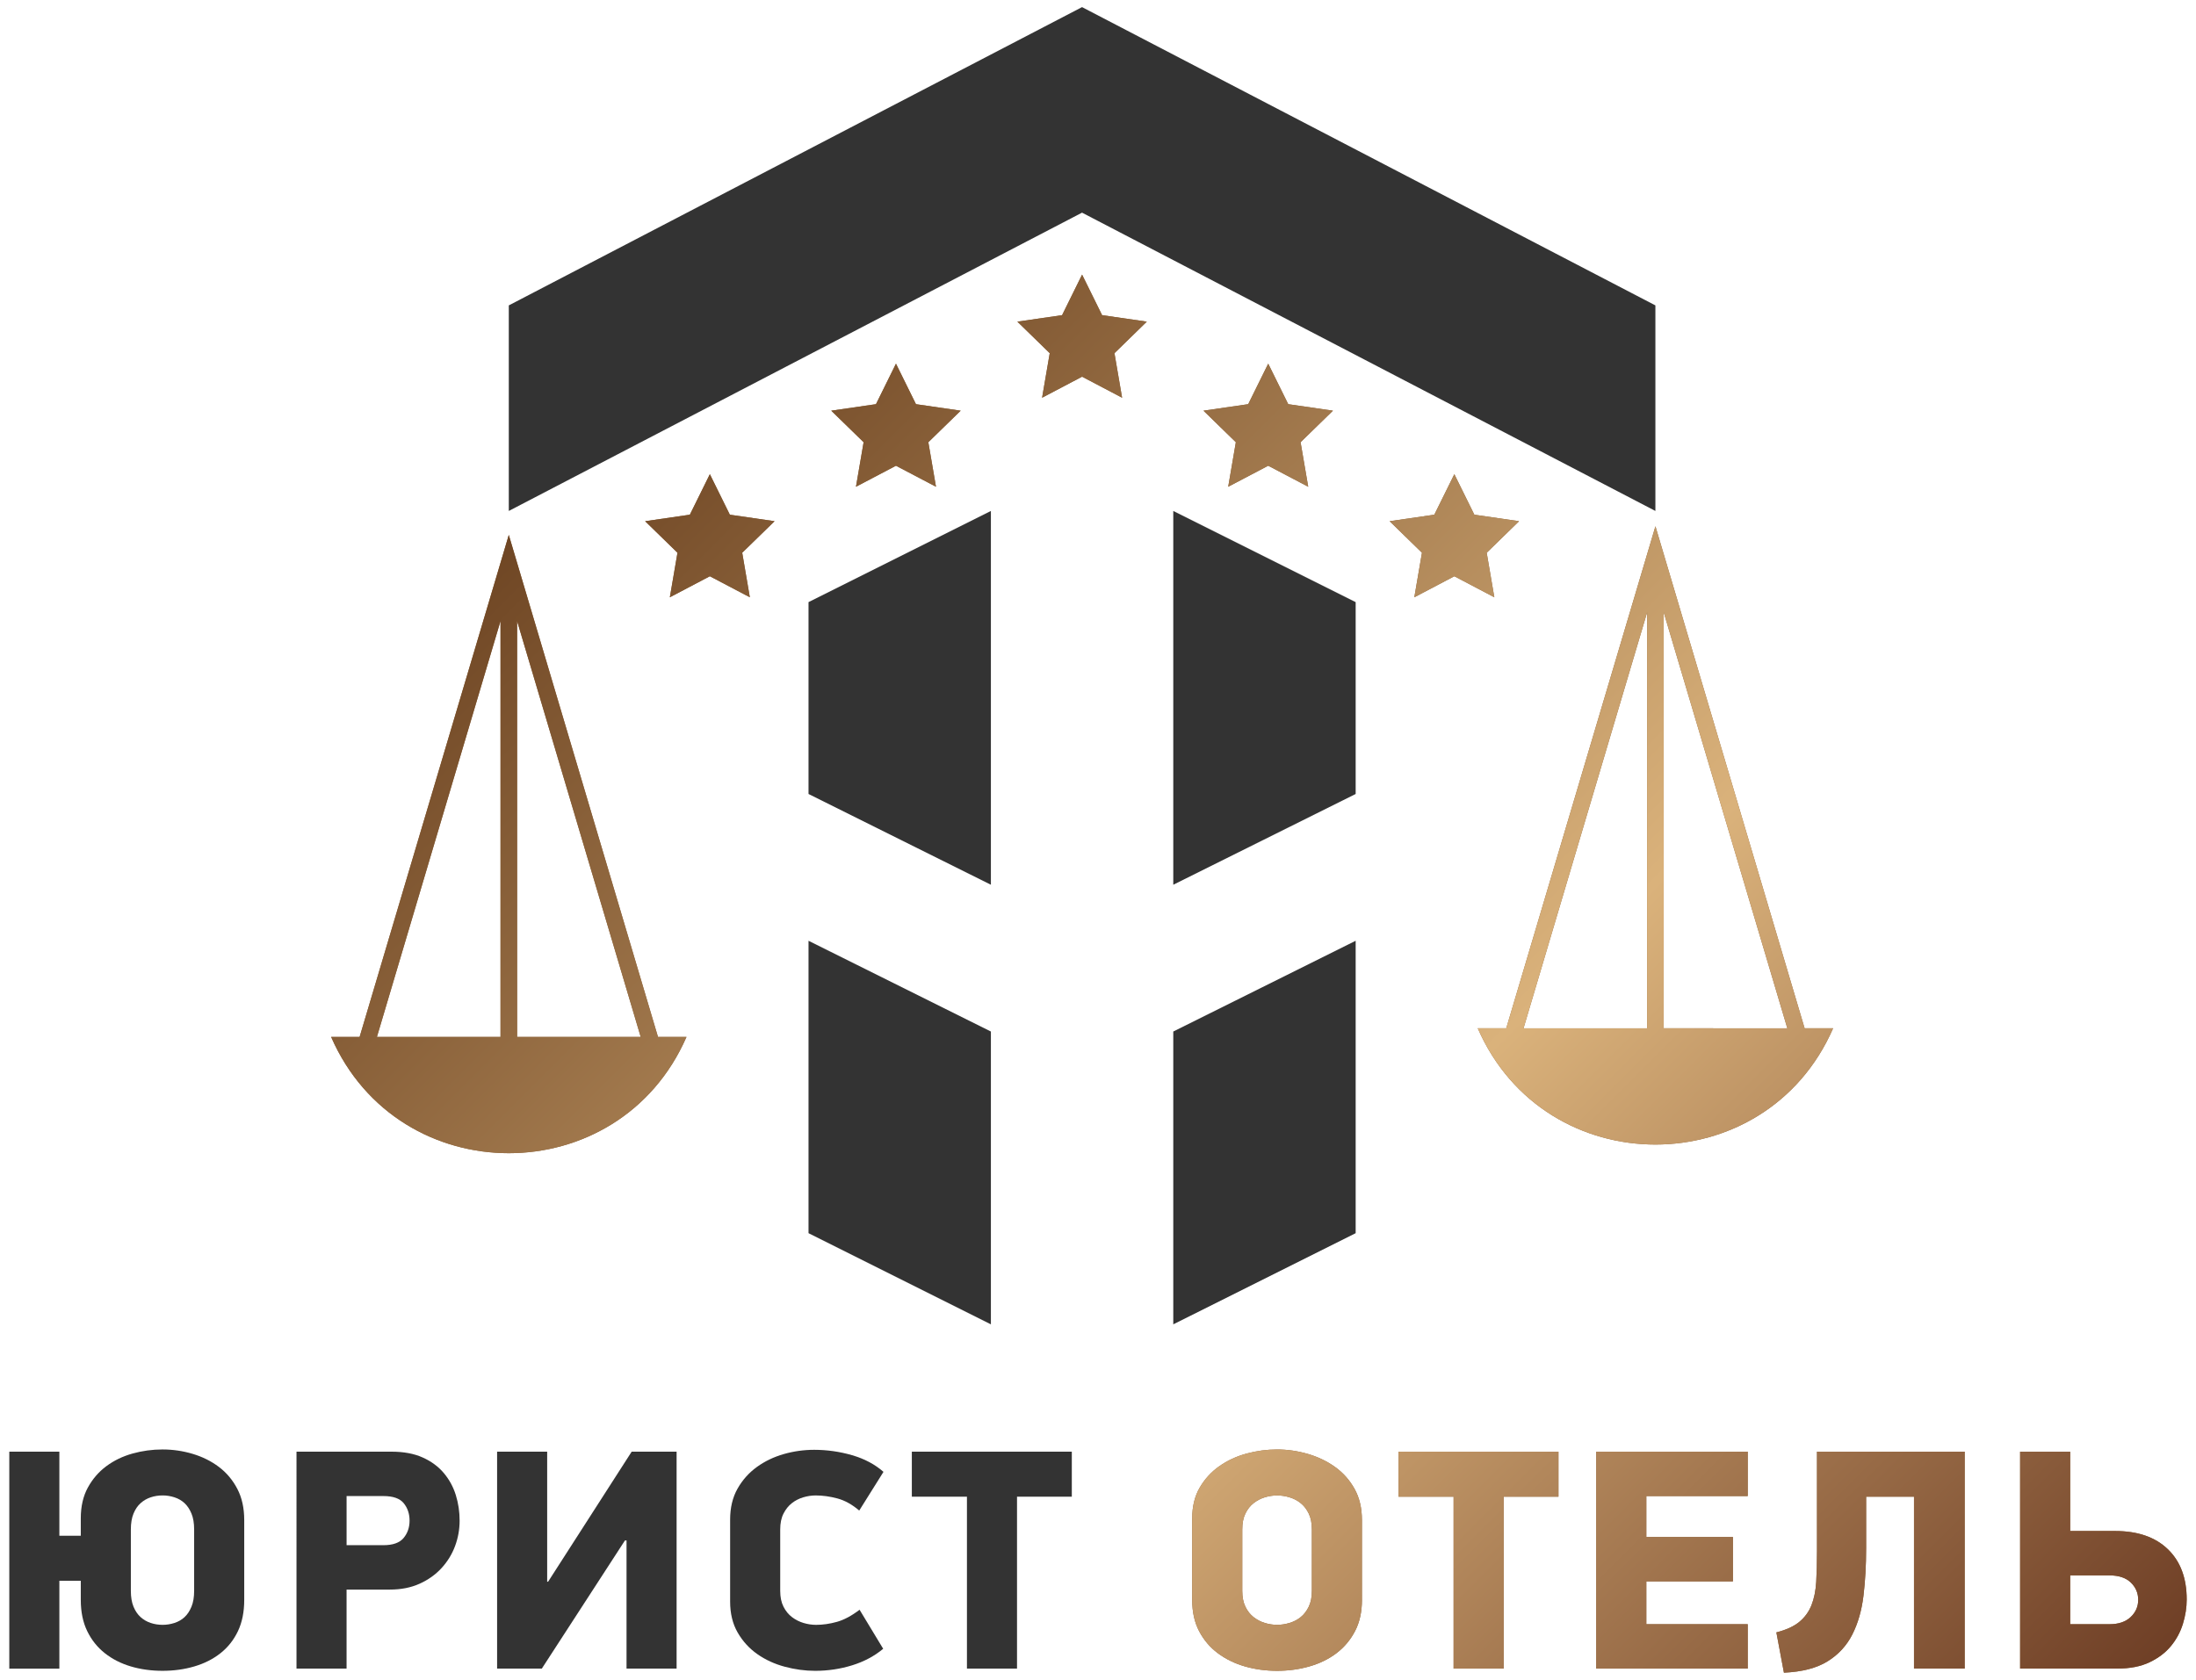
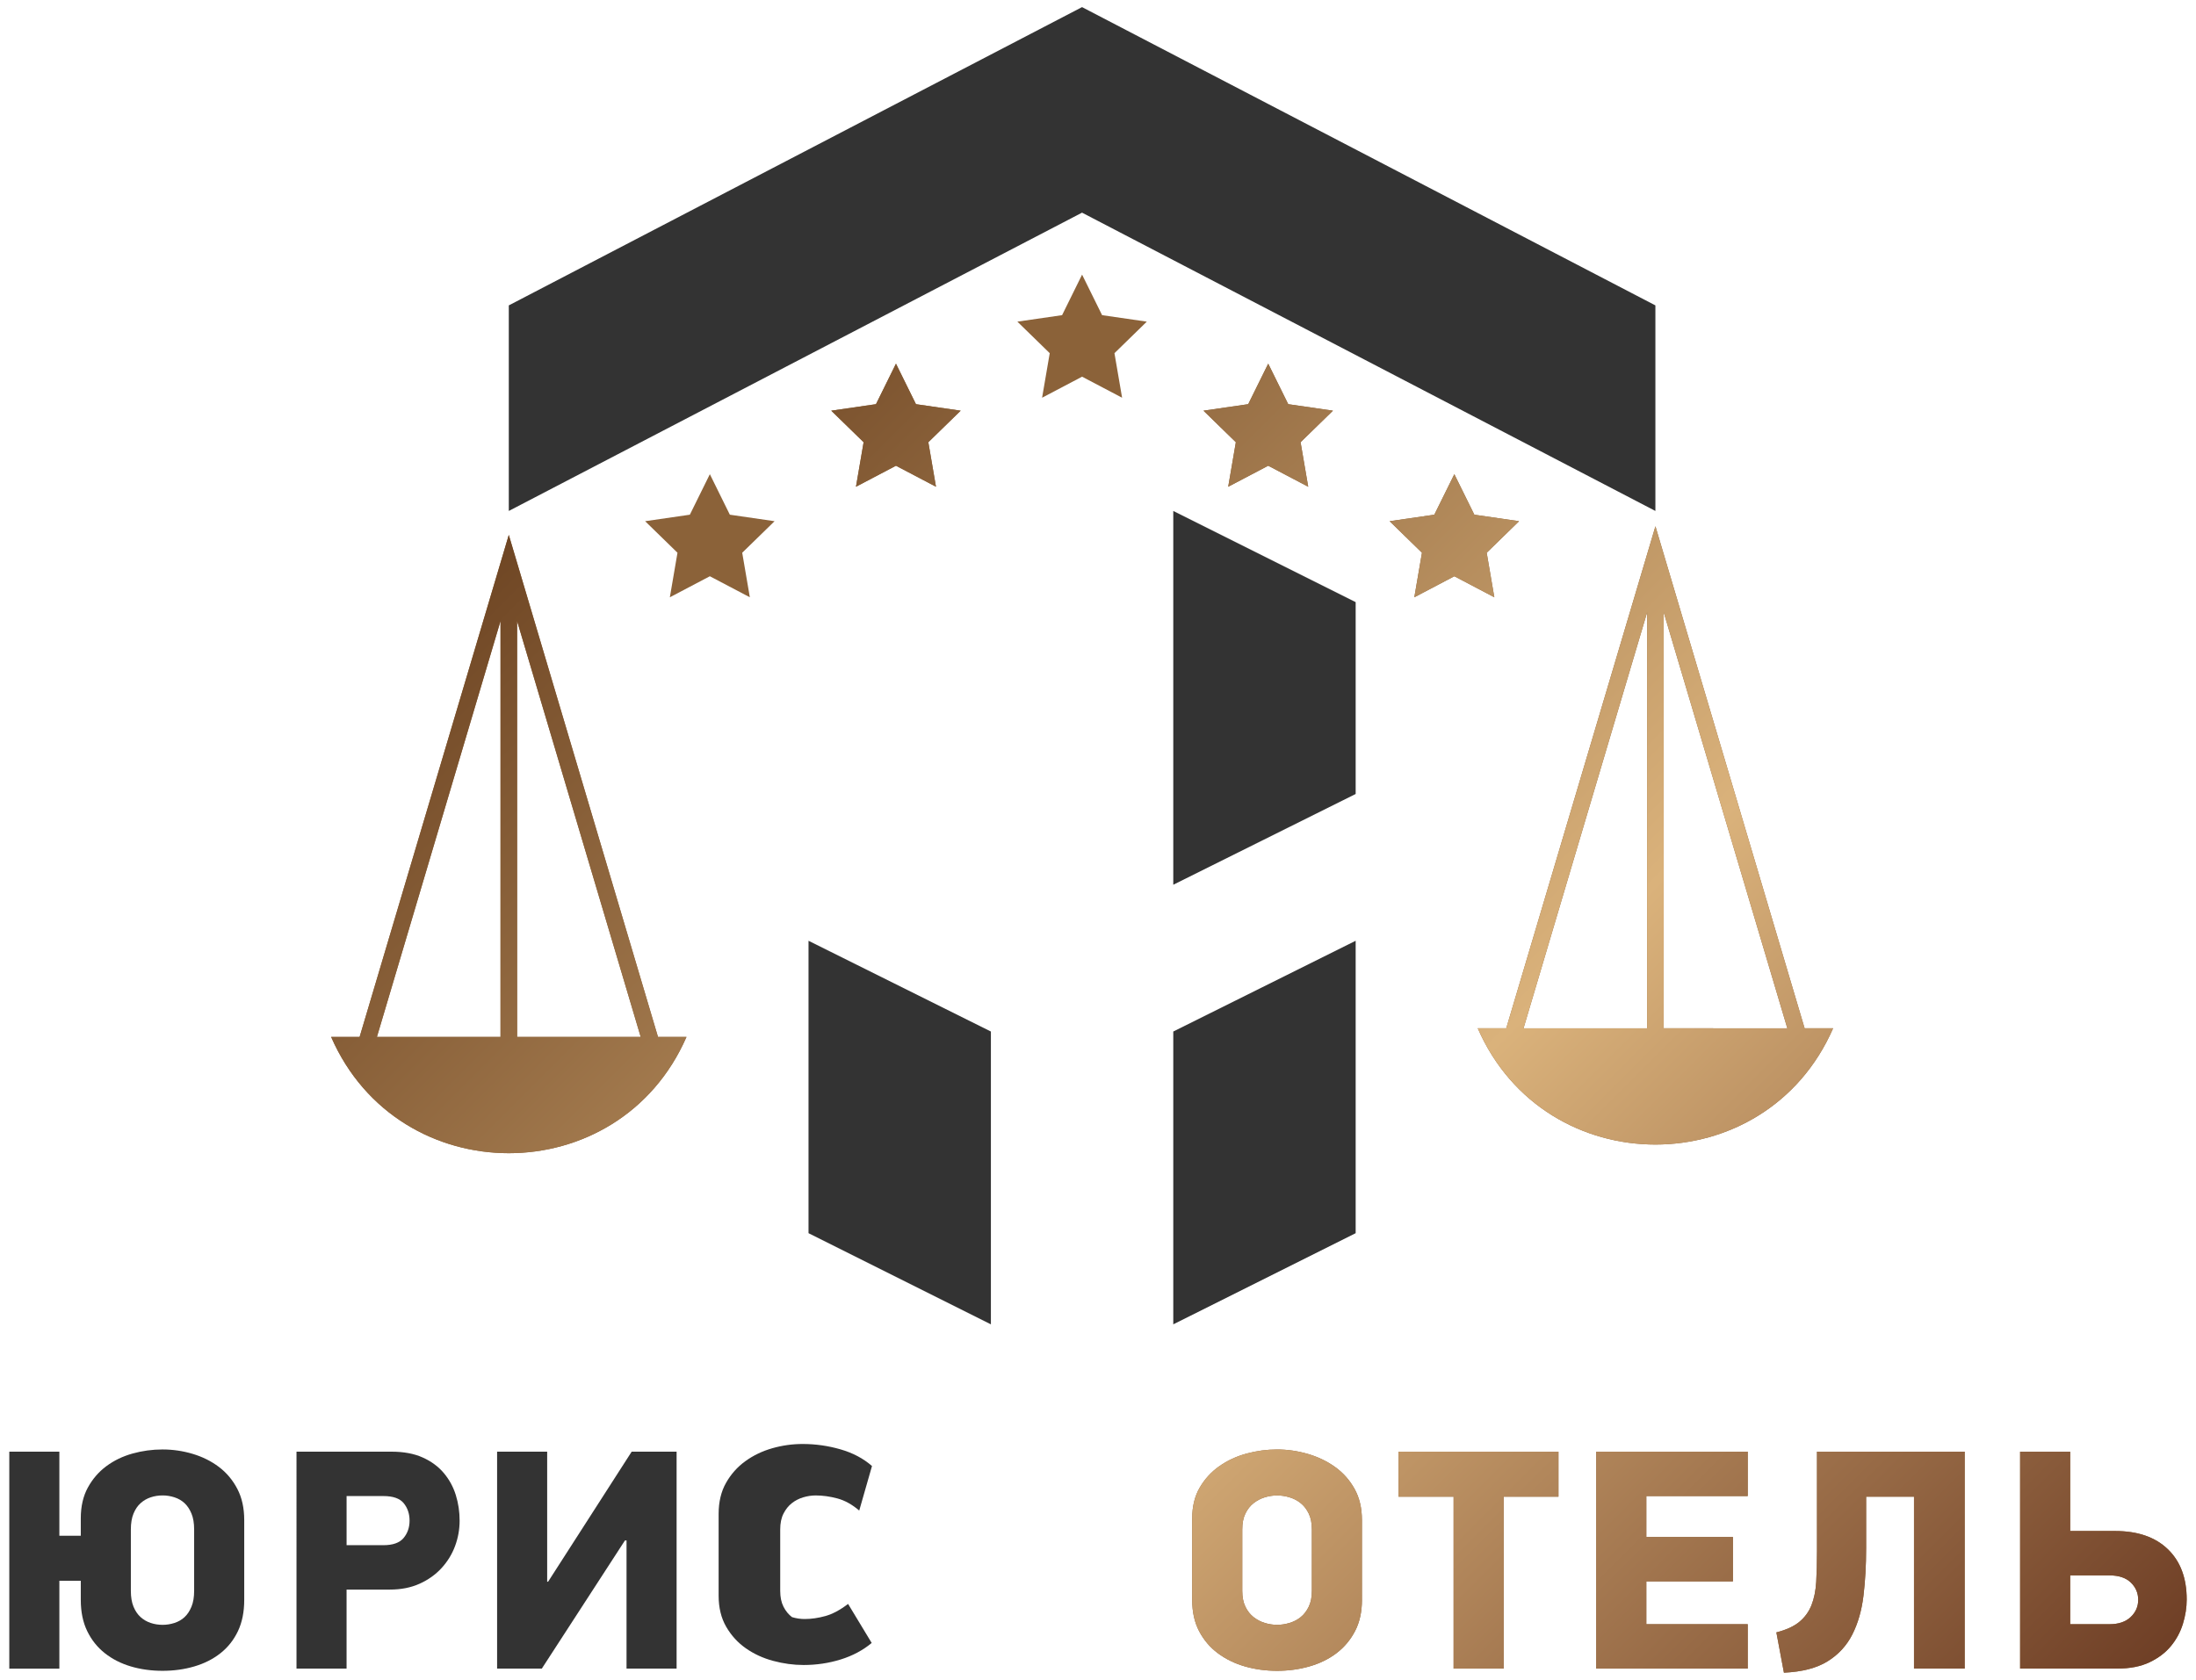
<svg xmlns="http://www.w3.org/2000/svg" version="1.1" id="Слой_1" x="0px" y="0px" viewBox="0 0 1500 1147.66" style="enable-background:new 0 0 1500 1147.66;" xml:space="preserve">
  <style type="text/css"> .st0{fill:#333333;} .st1{fill:#8B6239;} .st2{fill:url(#SVGID_1_);} .st3{fill:url(#SVGID_00000032633815684004827520000004560434803741495202_);} .st4{fill:url(#SVGID_00000127020063916930743290000004327752566344121992_);} .st5{fill:url(#SVGID_00000094575608306849216480000009647562046489956256_);} .st6{fill:url(#SVGID_00000060733707043825039780000011622599489631209621_);} .st7{fill:url(#SVGID_00000088130470797929491530000006414391148265472437_);} .st8{fill:url(#SVGID_00000111150028746480532290000014817105490556479165_);} .st9{fill:url(#SVGID_00000073705912404809584350000008865894394690416523_);} .st10{fill:url(#SVGID_00000008866566692585417380000000068951782716875940_);} .st11{fill:url(#SVGID_00000032641206125906735920000014557065268096135590_);} .st12{fill:url(#SVGID_00000079474740503908286830000002953893951748826241_);} .st13{fill:url(#SVGID_00000042738416416523208610000000949567218865202323_);} </style>
  <g>
    <path class="st0" d="M166.82,1093.12c0,8.17-1.43,15.27-4.29,21.3c-2.86,6.02-6.83,11.04-11.92,15.06 c-5.08,4.02-11.02,7.03-17.82,9.03c-6.8,2.01-14.06,3.01-21.79,3.01c-7.73,0-14.96-1.01-21.69-3.01c-6.73-2-12.63-5.02-17.71-9.03 c-5.08-4.01-9.09-9.04-12.02-15.06c-2.93-6.02-4.4-13.12-4.4-21.3v-13.12H40.55v60.02H6.35V991.8h34.2v57.43h14.63v-11.83 c0-8.17,1.61-15.2,4.83-21.08c3.22-5.88,7.44-10.76,12.66-14.63c5.22-3.87,11.16-6.74,17.82-8.6c6.66-1.86,13.49-2.8,20.51-2.8 c7.01,0,13.88,1,20.61,3.01c6.72,2.01,12.7,4.99,17.92,8.93c5.22,3.95,9.41,8.93,12.56,14.95c3.15,6.02,4.73,13.12,4.73,21.3 V1093.12z M132.61,1044.93c0-4.3-0.61-7.92-1.83-10.86c-1.22-2.94-2.8-5.31-4.73-7.1c-1.94-1.79-4.23-3.12-6.88-3.98 c-2.65-0.86-5.34-1.29-8.07-1.29c-2.87,0-5.59,0.43-8.17,1.29c-2.58,0.86-4.88,2.19-6.88,3.98c-2.01,1.79-3.62,4.16-4.84,7.1 c-1.22,2.94-1.83,6.56-1.83,10.86v41.95c0,4.3,0.61,7.92,1.83,10.86c1.22,2.94,2.83,5.31,4.84,7.1c2,1.79,4.3,3.12,6.88,3.98 c2.58,0.86,5.3,1.29,8.17,1.29c2.72,0,5.41-0.43,8.07-1.29c2.65-0.86,4.95-2.18,6.88-3.98c1.94-1.79,3.51-4.16,4.73-7.1 c1.22-2.94,1.83-6.56,1.83-10.86V1044.93z" />
    <path class="st0" d="M267.39,991.8c8.33,0,15.44,1.33,21.34,3.98c5.89,2.65,10.7,6.2,14.44,10.65c3.73,4.45,6.46,9.46,8.19,15.06 c1.73,5.59,2.59,11.4,2.59,17.42c0,6.02-1.05,11.83-3.13,17.42c-2.08,5.59-5.18,10.61-9.27,15.06c-4.1,4.45-9.1,8-14.99,10.65 c-5.89,2.66-12.66,3.98-20.28,3.98h-29.55v53.99h-34.2V991.8H267.39z M236.73,1055.69h25.17c6.45,0,11.04-1.63,13.77-4.9 c2.72-3.27,4.09-7.23,4.09-11.88c0-4.65-1.33-8.61-3.98-11.88c-2.65-3.27-7.28-4.9-13.87-4.9h-25.17V1055.69z" />
    <path class="st0" d="M426.88,1052.46l-56.79,87.55h-30.54V991.8h34.2v88.84h0.64l57.08-88.84h30.69v148.21h-34.2v-87.55H426.88z" />
-     <path class="st0" d="M586.91,1032.03c-4.88-4.16-9.86-6.92-14.95-8.28c-5.09-1.36-10-2.04-14.73-2.04c-2.87,0-5.74,0.43-8.6,1.29 c-2.87,0.86-5.45,2.19-7.74,3.98c-2.29,1.79-4.19,4.16-5.7,7.1c-1.51,2.94-2.26,6.56-2.26,10.86v41.95c0,4.3,0.75,7.92,2.26,10.86 c1.5,2.94,3.44,5.31,5.81,7.1c2.37,1.79,4.98,3.12,7.85,3.98c2.87,0.86,5.73,1.29,8.6,1.29c4.59,0,9.32-0.68,14.2-2.04 c4.87-1.36,10.04-4.12,15.49-8.28l16.13,26.67c-6.02,5.02-13.09,8.78-21.19,11.29c-8.1,2.51-16.53,3.77-25.28,3.77 c-6.88,0-13.8-0.93-20.76-2.8c-6.96-1.86-13.2-4.73-18.72-8.6c-5.52-3.87-10-8.78-13.44-14.73c-3.44-5.95-5.16-13.01-5.16-21.19 v-55.93c0-8.18,1.68-15.24,5.05-21.19c3.37-5.95,7.78-10.9,13.23-14.84c5.45-3.94,11.58-6.88,18.39-8.82 c6.81-1.94,13.73-2.9,20.76-2.9c8.75,0,17.35,1.22,25.81,3.66c8.46,2.44,15.63,6.24,21.51,11.4L586.91,1032.03z" />
-     <path class="st0" d="M694.68,1022.56v117.45h-34.2v-117.45h-37.64V991.8h109.27v30.76H694.68z" />
+     <path class="st0" d="M586.91,1032.03c-4.88-4.16-9.86-6.92-14.95-8.28c-5.09-1.36-10-2.04-14.73-2.04c-2.87,0-5.74,0.43-8.6,1.29 c-2.87,0.86-5.45,2.19-7.74,3.98c-2.29,1.79-4.19,4.16-5.7,7.1c-1.51,2.94-2.26,6.56-2.26,10.86v41.95c0,4.3,0.75,7.92,2.26,10.86 c1.5,2.94,3.44,5.31,5.81,7.1c2.87,0.86,5.73,1.29,8.6,1.29c4.59,0,9.32-0.68,14.2-2.04 c4.87-1.36,10.04-4.12,15.49-8.28l16.13,26.67c-6.02,5.02-13.09,8.78-21.19,11.29c-8.1,2.51-16.53,3.77-25.28,3.77 c-6.88,0-13.8-0.93-20.76-2.8c-6.96-1.86-13.2-4.73-18.72-8.6c-5.52-3.87-10-8.78-13.44-14.73c-3.44-5.95-5.16-13.01-5.16-21.19 v-55.93c0-8.18,1.68-15.24,5.05-21.19c3.37-5.95,7.78-10.9,13.23-14.84c5.45-3.94,11.58-6.88,18.39-8.82 c6.81-1.94,13.73-2.9,20.76-2.9c8.75,0,17.35,1.22,25.81,3.66c8.46,2.44,15.63,6.24,21.51,11.4L586.91,1032.03z" />
    <g>
-       <polygon class="st0" points="676.84,349.09 676.84,604.47 552.27,542.46 552.27,411.38 " />
      <polygon class="st0" points="552.27,642.75 676.84,704.75 676.84,904.81 552.27,842.53 " />
      <polygon class="st0" points="926,411.38 926,542.46 801.42,604.47 801.42,349.09 " />
      <polygon class="st0" points="801.42,704.75 926,642.75 926,842.53 801.42,904.81 " />
    </g>
    <polygon class="st0" points="873.99,75.07 739.1,4.86 604.17,75.07 347.54,208.65 347.54,349.09 739.1,145.29 1130.73,349.09 1130.73,208.65 " />
    <g>
      <g>
        <g>
          <path class="st1" d="M930.29,1093.12c0,8.17-1.58,15.27-4.73,21.3c-3.15,6.02-7.37,11.04-12.67,15.06 c-5.3,4.02-11.45,7.03-18.46,9.03c-7.01,2.01-14.39,3.01-22.12,3.01c-7.73,0-15.07-1.01-22.01-3.01 c-6.95-2-13.1-5.02-18.47-9.03c-5.37-4.01-9.62-9.04-12.77-15.06c-3.15-6.02-4.72-13.12-4.72-21.3v-55.71 c0-8.17,1.72-15.2,5.15-21.08c3.44-5.88,7.91-10.76,13.42-14.63c5.51-3.87,11.7-6.74,18.57-8.6c6.87-1.86,13.81-2.8,20.83-2.8 c7.01,0,13.99,1,20.93,3.01c6.95,2.01,13.17,4.99,18.68,8.93c5.51,3.95,9.95,8.93,13.31,14.95c3.36,6.02,5.05,13.12,5.05,21.3 V1093.12z M896.09,1044.93c0-4.3-0.72-7.92-2.15-10.86c-1.44-2.94-3.26-5.31-5.49-7.1c-2.22-1.79-4.77-3.12-7.64-3.98 c-2.87-0.86-5.67-1.29-8.39-1.29c-2.87,0-5.7,0.43-8.5,1.29c-2.8,0.86-5.34,2.19-7.64,3.98c-2.29,1.79-4.16,4.16-5.59,7.1 c-1.43,2.94-2.15,6.56-2.15,10.86v41.95c0,4.3,0.72,7.92,2.15,10.86c1.43,2.94,3.3,5.31,5.59,7.1c2.29,1.79,4.84,3.12,7.64,3.98 c2.8,0.86,5.63,1.29,8.5,1.29c2.72,0,5.52-0.43,8.39-1.29c2.87-0.86,5.41-2.18,7.64-3.98c2.22-1.79,4.05-4.16,5.49-7.1 c1.43-2.94,2.15-6.56,2.15-10.86V1044.93z" />
          <path class="st1" d="M1027.09,1022.56v117.45h-34.2v-117.45h-37.64V991.8h109.27v30.76H1027.09z" />
          <path class="st1" d="M1090.33,991.8h103.47v30.33h-69.26v27.96h59.15v30.33h-59.15v29.26h69.26v30.33h-103.47V991.8z" />
          <path class="st1" d="M1274.68,1022.56v35.28c0,11.62-0.61,22.45-1.83,32.48c-1.22,10.04-3.77,18.86-7.64,26.46 c-3.87,7.6-9.5,13.69-16.89,18.28c-7.39,4.59-17.32,7.17-29.79,7.74l-5.16-27.53c6.74-1.72,11.97-4.12,15.7-7.21 c3.73-3.08,6.49-6.88,8.28-11.4c1.79-4.52,2.87-9.82,3.23-15.92c0.36-6.09,0.54-13.09,0.54-20.97V991.8h100.88v148.21h-34.63 v-117.45H1274.68z" />
          <path class="st1" d="M1379.86,1140.01V991.8h34.2v54.21h30.76c15.34,0,27.32,4.14,35.92,12.4c8.6,8.26,12.91,19.73,12.91,34.38 c0,5.46-0.86,11-2.58,16.6c-1.72,5.61-4.45,10.68-8.17,15.2c-3.73,4.53-8.6,8.23-14.63,11.1c-6.02,2.88-13.41,4.31-22.16,4.31 H1379.86z M1414.06,1109.68h26.89c6.17,0,10.97-1.63,14.41-4.87c3.44-3.25,5.16-7.18,5.16-11.8s-1.69-8.55-5.05-11.8 c-3.37-3.25-8.21-4.87-14.52-4.87h-26.89V1109.68z" />
        </g>
        <g>
          <path class="st1" d="M347.54,365.46l-101.9,342.99h-19.46c46.25,105.91,196.48,105.91,242.73,0h-19.46L347.54,365.46z M353.21,708.45V424.29l84.43,284.16H353.21z M341.88,424.29v284.16h-84.43L341.88,424.29z" />
          <path class="st1" d="M1232.66,702.54l-101.9-342.99l-101.91,342.99h-19.46v0c46.25,105.91,196.48,105.91,242.73,0v0H1232.66z M1136.42,702.54V418.37l84.43,284.17H1136.42z M1125.09,418.37v284.17h-84.43L1125.09,418.37z" />
        </g>
        <g>
          <polygon class="st1" points="739.13,257.36 711.81,271.73 717.03,241.3 694.92,219.75 725.47,215.32 739.13,187.63 752.8,215.32 783.34,219.75 761.24,241.3 766.46,271.73 " />
          <polygon class="st1" points="866.27,318.19 838.94,332.55 844.16,302.13 822.05,280.58 852.6,276.14 866.27,248.46 879.93,276.14 910.48,280.58 888.37,302.13 893.59,332.55 " />
          <polygon class="st1" points="612,318.19 584.68,332.55 589.9,302.13 567.79,280.58 598.34,276.14 612,248.46 625.66,276.14 656.21,280.58 634.11,302.13 639.33,332.55 " />
          <polygon class="st1" points="993.4,393.7 966.07,408.07 971.29,377.64 949.19,356.09 979.73,351.65 993.4,323.97 1007.06,351.65 1037.61,356.09 1015.5,377.64 1020.72,408.07 " />
          <polygon class="st1" points="484.87,393.7 457.55,408.07 462.76,377.64 440.66,356.09 471.21,351.65 484.87,323.97 498.53,351.65 529.08,356.09 506.98,377.64 512.19,408.07 " />
        </g>
      </g>
      <g>
        <g>
          <linearGradient id="SVGID_1_" gradientUnits="userSpaceOnUse" x1="425.389" y1="287.616" x2="1372.754" y2="1234.981">
            <stop offset="0" style="stop-color:#6F4624" />
            <stop offset="0.539" style="stop-color:#DAB27B" />
            <stop offset="1" style="stop-color:#6F3F26" />
          </linearGradient>
          <path class="st2" d="M930.29,1093.12c0,8.17-1.58,15.27-4.73,21.3c-3.15,6.02-7.37,11.04-12.67,15.06 c-5.3,4.02-11.45,7.03-18.46,9.03c-7.01,2.01-14.39,3.01-22.12,3.01c-7.73,0-15.07-1.01-22.01-3.01 c-6.95-2-13.1-5.02-18.47-9.03c-5.37-4.01-9.62-9.04-12.77-15.06c-3.15-6.02-4.72-13.12-4.72-21.3v-55.71 c0-8.17,1.72-15.2,5.15-21.08c3.44-5.88,7.91-10.76,13.42-14.63c5.51-3.87,11.7-6.74,18.57-8.6c6.87-1.86,13.81-2.8,20.83-2.8 c7.01,0,13.99,1,20.93,3.01c6.95,2.01,13.17,4.99,18.68,8.93c5.51,3.95,9.95,8.93,13.31,14.95c3.36,6.02,5.05,13.12,5.05,21.3 V1093.12z M896.09,1044.93c0-4.3-0.72-7.92-2.15-10.86c-1.44-2.94-3.26-5.31-5.49-7.1c-2.22-1.79-4.77-3.12-7.64-3.98 c-2.87-0.86-5.67-1.29-8.39-1.29c-2.87,0-5.7,0.43-8.5,1.29c-2.8,0.86-5.34,2.19-7.64,3.98c-2.29,1.79-4.16,4.16-5.59,7.1 c-1.43,2.94-2.15,6.56-2.15,10.86v41.95c0,4.3,0.72,7.92,2.15,10.86c1.43,2.94,3.3,5.31,5.59,7.1c2.29,1.79,4.84,3.12,7.64,3.98 c2.8,0.86,5.63,1.29,8.5,1.29c2.72,0,5.52-0.43,8.39-1.29c2.87-0.86,5.41-2.18,7.64-3.98c2.22-1.79,4.05-4.16,5.49-7.1 c1.43-2.94,2.15-6.56,2.15-10.86V1044.93z" />
          <linearGradient id="SVGID_00000104692597071116661730000005911292432209427357_" gradientUnits="userSpaceOnUse" x1="425.389" y1="287.616" x2="1372.754" y2="1234.981">
            <stop offset="0" style="stop-color:#6F4624" />
            <stop offset="0.539" style="stop-color:#DAB27B" />
            <stop offset="1" style="stop-color:#6F3F26" />
          </linearGradient>
          <path style="fill:url(#SVGID_00000104692597071116661730000005911292432209427357_);" d="M1027.09,1022.56v117.45h-34.2v-117.45 h-37.64V991.8h109.27v30.76H1027.09z" />
          <linearGradient id="SVGID_00000171700409731449829850000000615403872443786136_" gradientUnits="userSpaceOnUse" x1="425.389" y1="287.616" x2="1372.754" y2="1234.981">
            <stop offset="0" style="stop-color:#6F4624" />
            <stop offset="0.539" style="stop-color:#DAB27B" />
            <stop offset="1" style="stop-color:#6F3F26" />
          </linearGradient>
          <path style="fill:url(#SVGID_00000171700409731449829850000000615403872443786136_);" d="M1090.33,991.8h103.47v30.33h-69.26 v27.96h59.15v30.33h-59.15v29.26h69.26v30.33h-103.47V991.8z" />
          <linearGradient id="SVGID_00000174561102090997296320000007929799657940752038_" gradientUnits="userSpaceOnUse" x1="425.389" y1="287.616" x2="1372.754" y2="1234.981">
            <stop offset="0" style="stop-color:#6F4624" />
            <stop offset="0.539" style="stop-color:#DAB27B" />
            <stop offset="1" style="stop-color:#6F3F26" />
          </linearGradient>
          <path style="fill:url(#SVGID_00000174561102090997296320000007929799657940752038_);" d="M1274.68,1022.56v35.28 c0,11.62-0.61,22.45-1.83,32.48c-1.22,10.04-3.77,18.86-7.64,26.46c-3.87,7.6-9.5,13.69-16.89,18.28 c-7.39,4.59-17.32,7.17-29.79,7.74l-5.16-27.53c6.74-1.72,11.97-4.12,15.7-7.21c3.73-3.08,6.49-6.88,8.28-11.4 c1.79-4.52,2.87-9.82,3.23-15.92c0.36-6.09,0.54-13.09,0.54-20.97V991.8h100.88v148.21h-34.63v-117.45H1274.68z" />
          <linearGradient id="SVGID_00000134948145783442850840000015411422078841120959_" gradientUnits="userSpaceOnUse" x1="425.389" y1="287.616" x2="1372.754" y2="1234.981">
            <stop offset="0" style="stop-color:#6F4624" />
            <stop offset="0.539" style="stop-color:#DAB27B" />
            <stop offset="1" style="stop-color:#6F3F26" />
          </linearGradient>
          <path style="fill:url(#SVGID_00000134948145783442850840000015411422078841120959_);" d="M1379.86,1140.01V991.8h34.2v54.21 h30.76c15.34,0,27.32,4.14,35.92,12.4c8.6,8.26,12.91,19.73,12.91,34.38c0,5.46-0.86,11-2.58,16.6 c-1.72,5.61-4.45,10.68-8.17,15.2c-3.73,4.53-8.6,8.23-14.63,11.1c-6.02,2.88-13.41,4.31-22.16,4.31H1379.86z M1414.06,1109.68 h26.89c6.17,0,10.97-1.63,14.41-4.87c3.44-3.25,5.16-7.18,5.16-11.8s-1.69-8.55-5.05-11.8c-3.37-3.25-8.21-4.87-14.52-4.87 h-26.89V1109.68z" />
        </g>
        <g>
          <linearGradient id="SVGID_00000097500623368814656790000008105807572776802439_" gradientUnits="userSpaceOnUse" x1="425.389" y1="287.616" x2="1372.754" y2="1234.981">
            <stop offset="0" style="stop-color:#6F4624" />
            <stop offset="0.539" style="stop-color:#DAB27B" />
            <stop offset="1" style="stop-color:#6F3F26" />
          </linearGradient>
          <path style="fill:url(#SVGID_00000097500623368814656790000008105807572776802439_);" d="M347.54,365.46l-101.9,342.99h-19.46 c46.25,105.91,196.48,105.91,242.73,0h-19.46L347.54,365.46z M353.21,708.45V424.29l84.43,284.16H353.21z M341.88,424.29v284.16 h-84.43L341.88,424.29z" />
          <linearGradient id="SVGID_00000097479179692916623370000006834305621860742320_" gradientUnits="userSpaceOnUse" x1="425.389" y1="287.616" x2="1372.754" y2="1234.981">
            <stop offset="0" style="stop-color:#6F4624" />
            <stop offset="0.539" style="stop-color:#DAB27B" />
            <stop offset="1" style="stop-color:#6F3F26" />
          </linearGradient>
          <path style="fill:url(#SVGID_00000097479179692916623370000006834305621860742320_);" d="M1232.66,702.54l-101.9-342.99 l-101.91,342.99h-19.46v0c46.25,105.91,196.48,105.91,242.73,0v0H1232.66z M1136.42,702.54V418.37l84.43,284.17H1136.42z M1125.09,418.37v284.17h-84.43L1125.09,418.37z" />
        </g>
        <g>
          <linearGradient id="SVGID_00000098902022521657977360000012621914687558941087_" gradientUnits="userSpaceOnUse" x1="425.389" y1="287.616" x2="1372.754" y2="1234.981">
            <stop offset="0" style="stop-color:#6F4624" />
            <stop offset="0.539" style="stop-color:#DAB27B" />
            <stop offset="1" style="stop-color:#6F3F26" />
          </linearGradient>
-           <polygon style="fill:url(#SVGID_00000098902022521657977360000012621914687558941087_);" points="739.13,257.36 711.81,271.73 717.03,241.3 694.92,219.75 725.47,215.32 739.13,187.63 752.8,215.32 783.34,219.75 761.24,241.3 766.46,271.73 " />
          <linearGradient id="SVGID_00000157306427841808582480000007703025802695102624_" gradientUnits="userSpaceOnUse" x1="425.389" y1="287.616" x2="1372.754" y2="1234.981">
            <stop offset="0" style="stop-color:#6F4624" />
            <stop offset="0.539" style="stop-color:#DAB27B" />
            <stop offset="1" style="stop-color:#6F3F26" />
          </linearGradient>
          <polygon style="fill:url(#SVGID_00000157306427841808582480000007703025802695102624_);" points="866.27,318.19 838.94,332.55 844.16,302.13 822.05,280.58 852.6,276.14 866.27,248.46 879.93,276.14 910.48,280.58 888.37,302.13 893.59,332.55 " />
          <linearGradient id="SVGID_00000160155725724373435230000000879090199804257665_" gradientUnits="userSpaceOnUse" x1="425.389" y1="287.616" x2="1372.754" y2="1234.981">
            <stop offset="0" style="stop-color:#6F4624" />
            <stop offset="0.539" style="stop-color:#DAB27B" />
            <stop offset="1" style="stop-color:#6F3F26" />
          </linearGradient>
          <polygon style="fill:url(#SVGID_00000160155725724373435230000000879090199804257665_);" points="612,318.19 584.68,332.55 589.9,302.13 567.79,280.58 598.34,276.14 612,248.46 625.66,276.14 656.21,280.58 634.11,302.13 639.33,332.55 " />
          <linearGradient id="SVGID_00000012474720337395167380000009690379790773551022_" gradientUnits="userSpaceOnUse" x1="425.389" y1="287.616" x2="1372.754" y2="1234.981">
            <stop offset="0" style="stop-color:#6F4624" />
            <stop offset="0.539" style="stop-color:#DAB27B" />
            <stop offset="1" style="stop-color:#6F3F26" />
          </linearGradient>
          <polygon style="fill:url(#SVGID_00000012474720337395167380000009690379790773551022_);" points="993.4,393.7 966.07,408.07 971.29,377.64 949.19,356.09 979.73,351.65 993.4,323.97 1007.06,351.65 1037.61,356.09 1015.5,377.64 1020.72,408.07 " />
          <linearGradient id="SVGID_00000001657885232415513460000006867536757577892761_" gradientUnits="userSpaceOnUse" x1="425.389" y1="287.616" x2="1372.754" y2="1234.981">
            <stop offset="0" style="stop-color:#6F4624" />
            <stop offset="0.539" style="stop-color:#DAB27B" />
            <stop offset="1" style="stop-color:#6F3F26" />
          </linearGradient>
-           <polygon style="fill:url(#SVGID_00000001657885232415513460000006867536757577892761_);" points="484.87,393.7 457.55,408.07 462.76,377.64 440.66,356.09 471.21,351.65 484.87,323.97 498.53,351.65 529.08,356.09 506.98,377.64 512.19,408.07 " />
        </g>
      </g>
    </g>
  </g>
</svg>